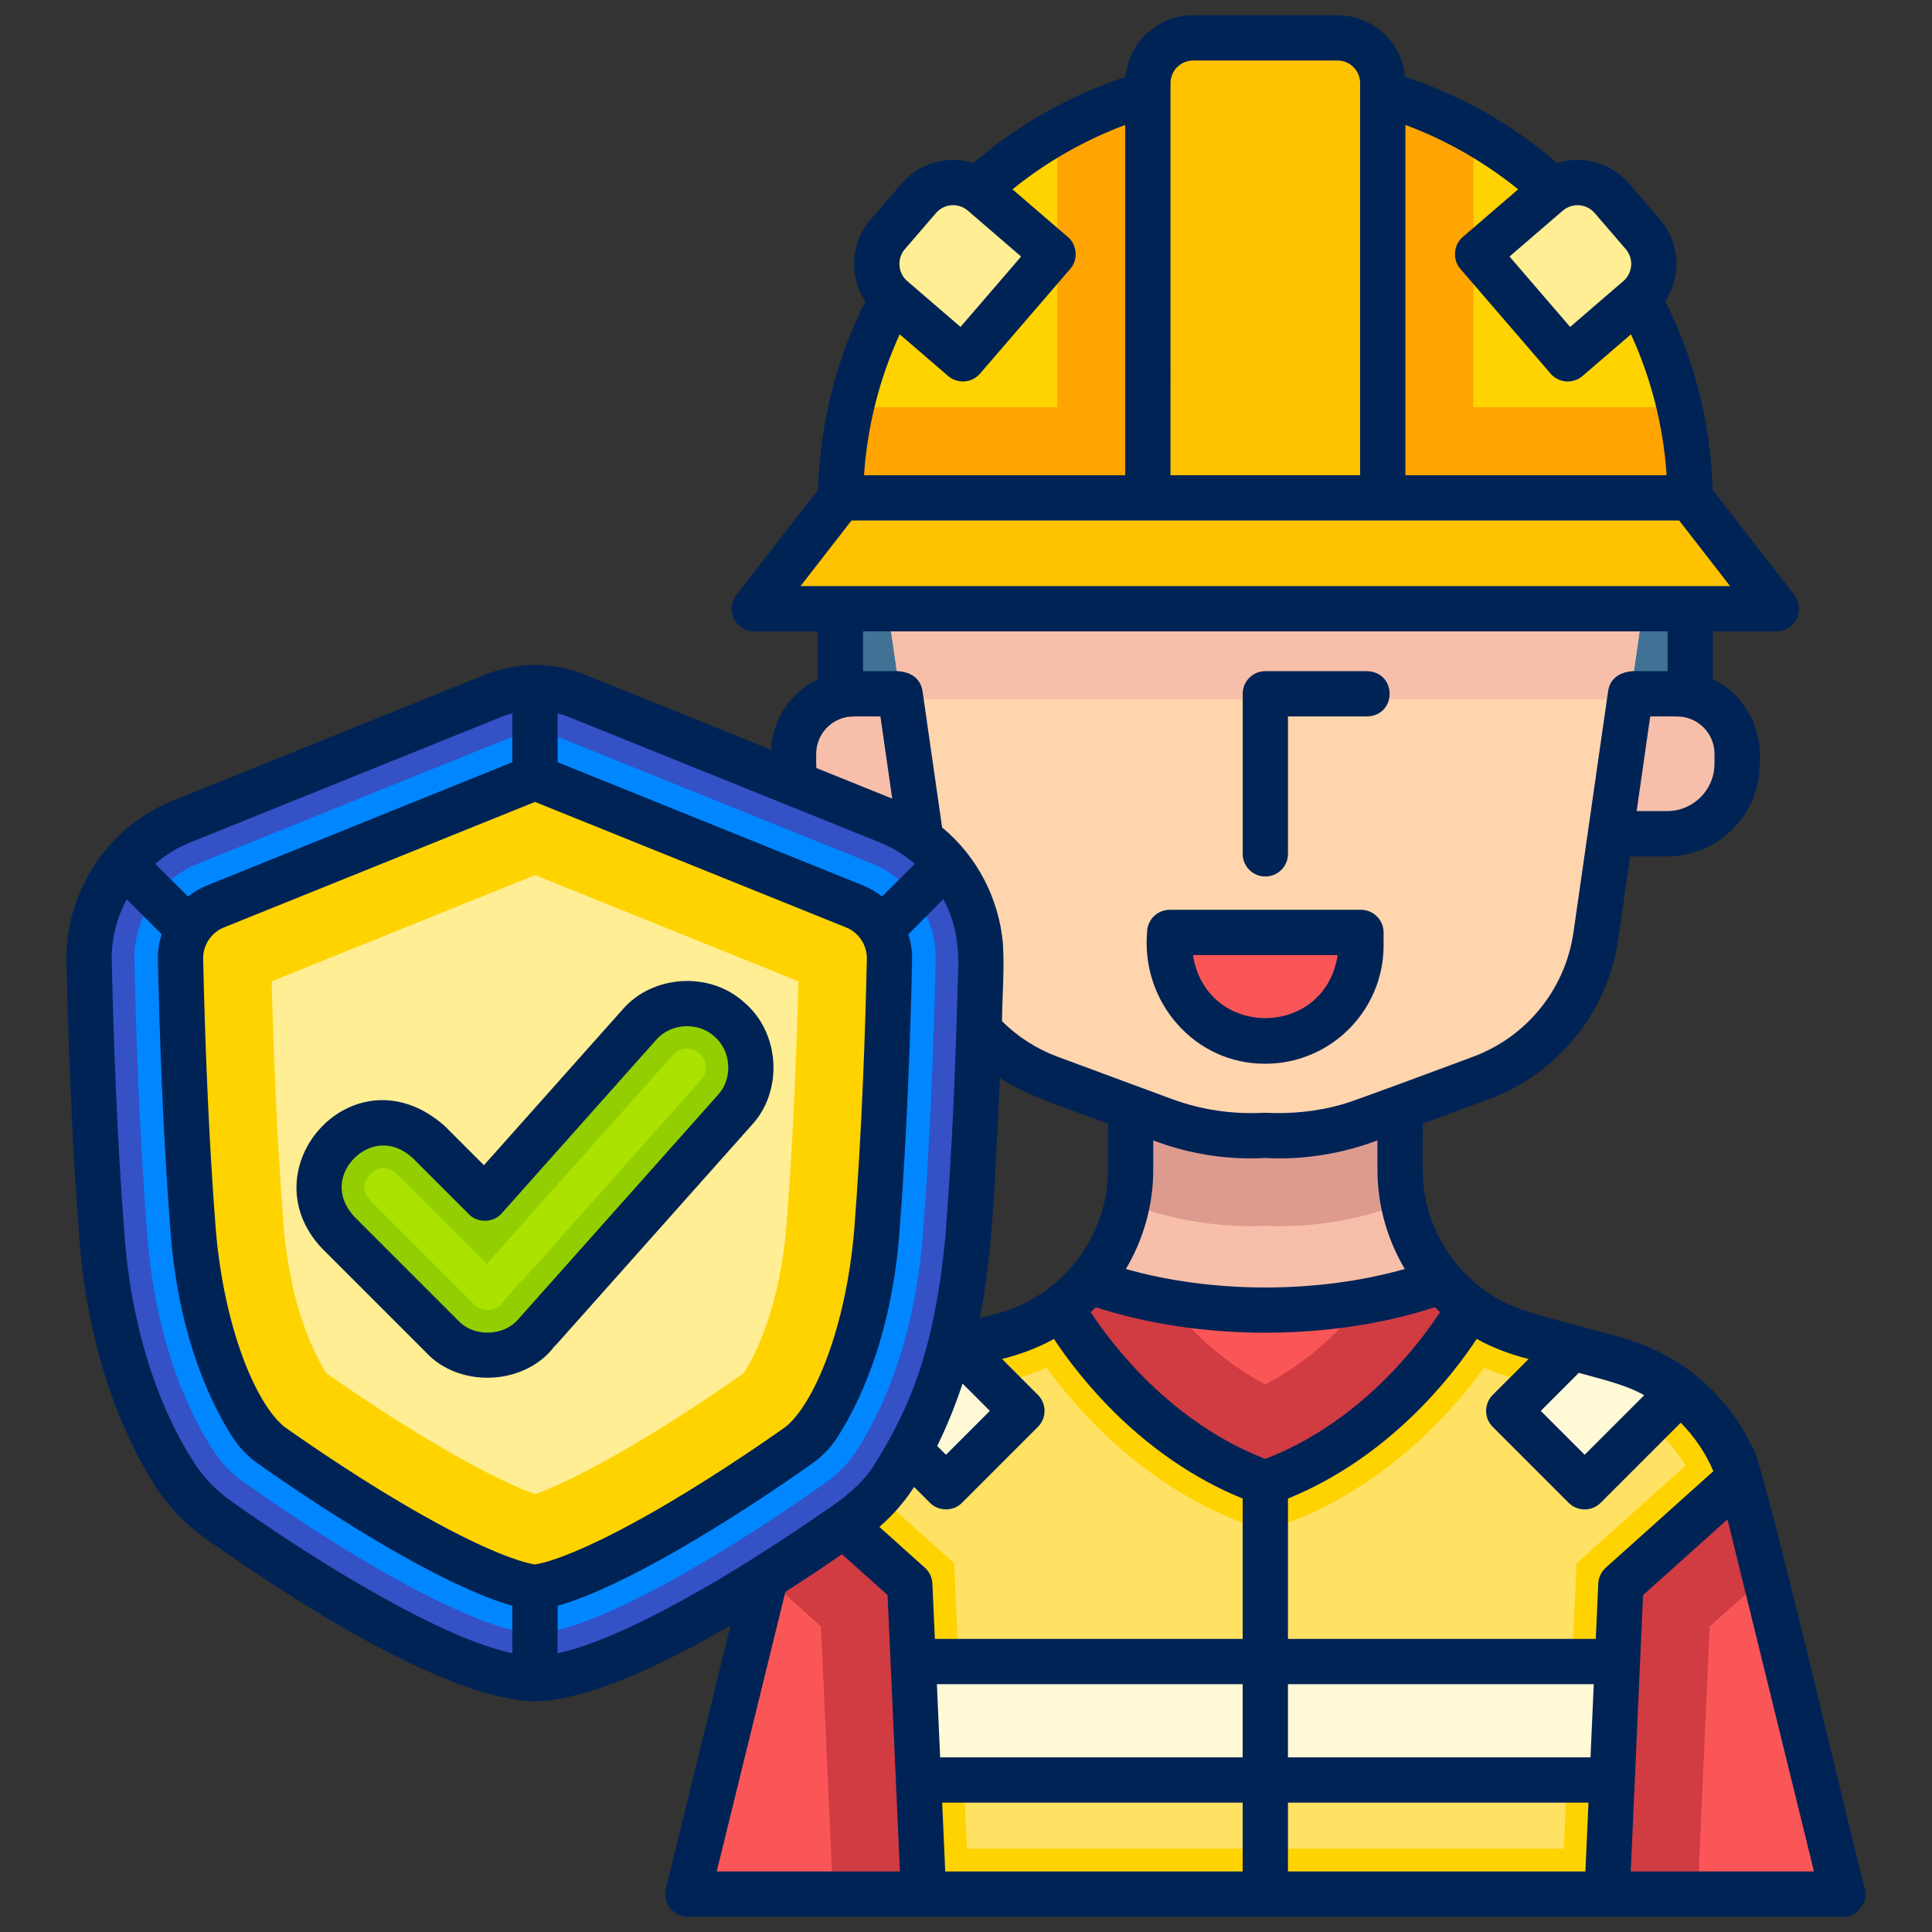
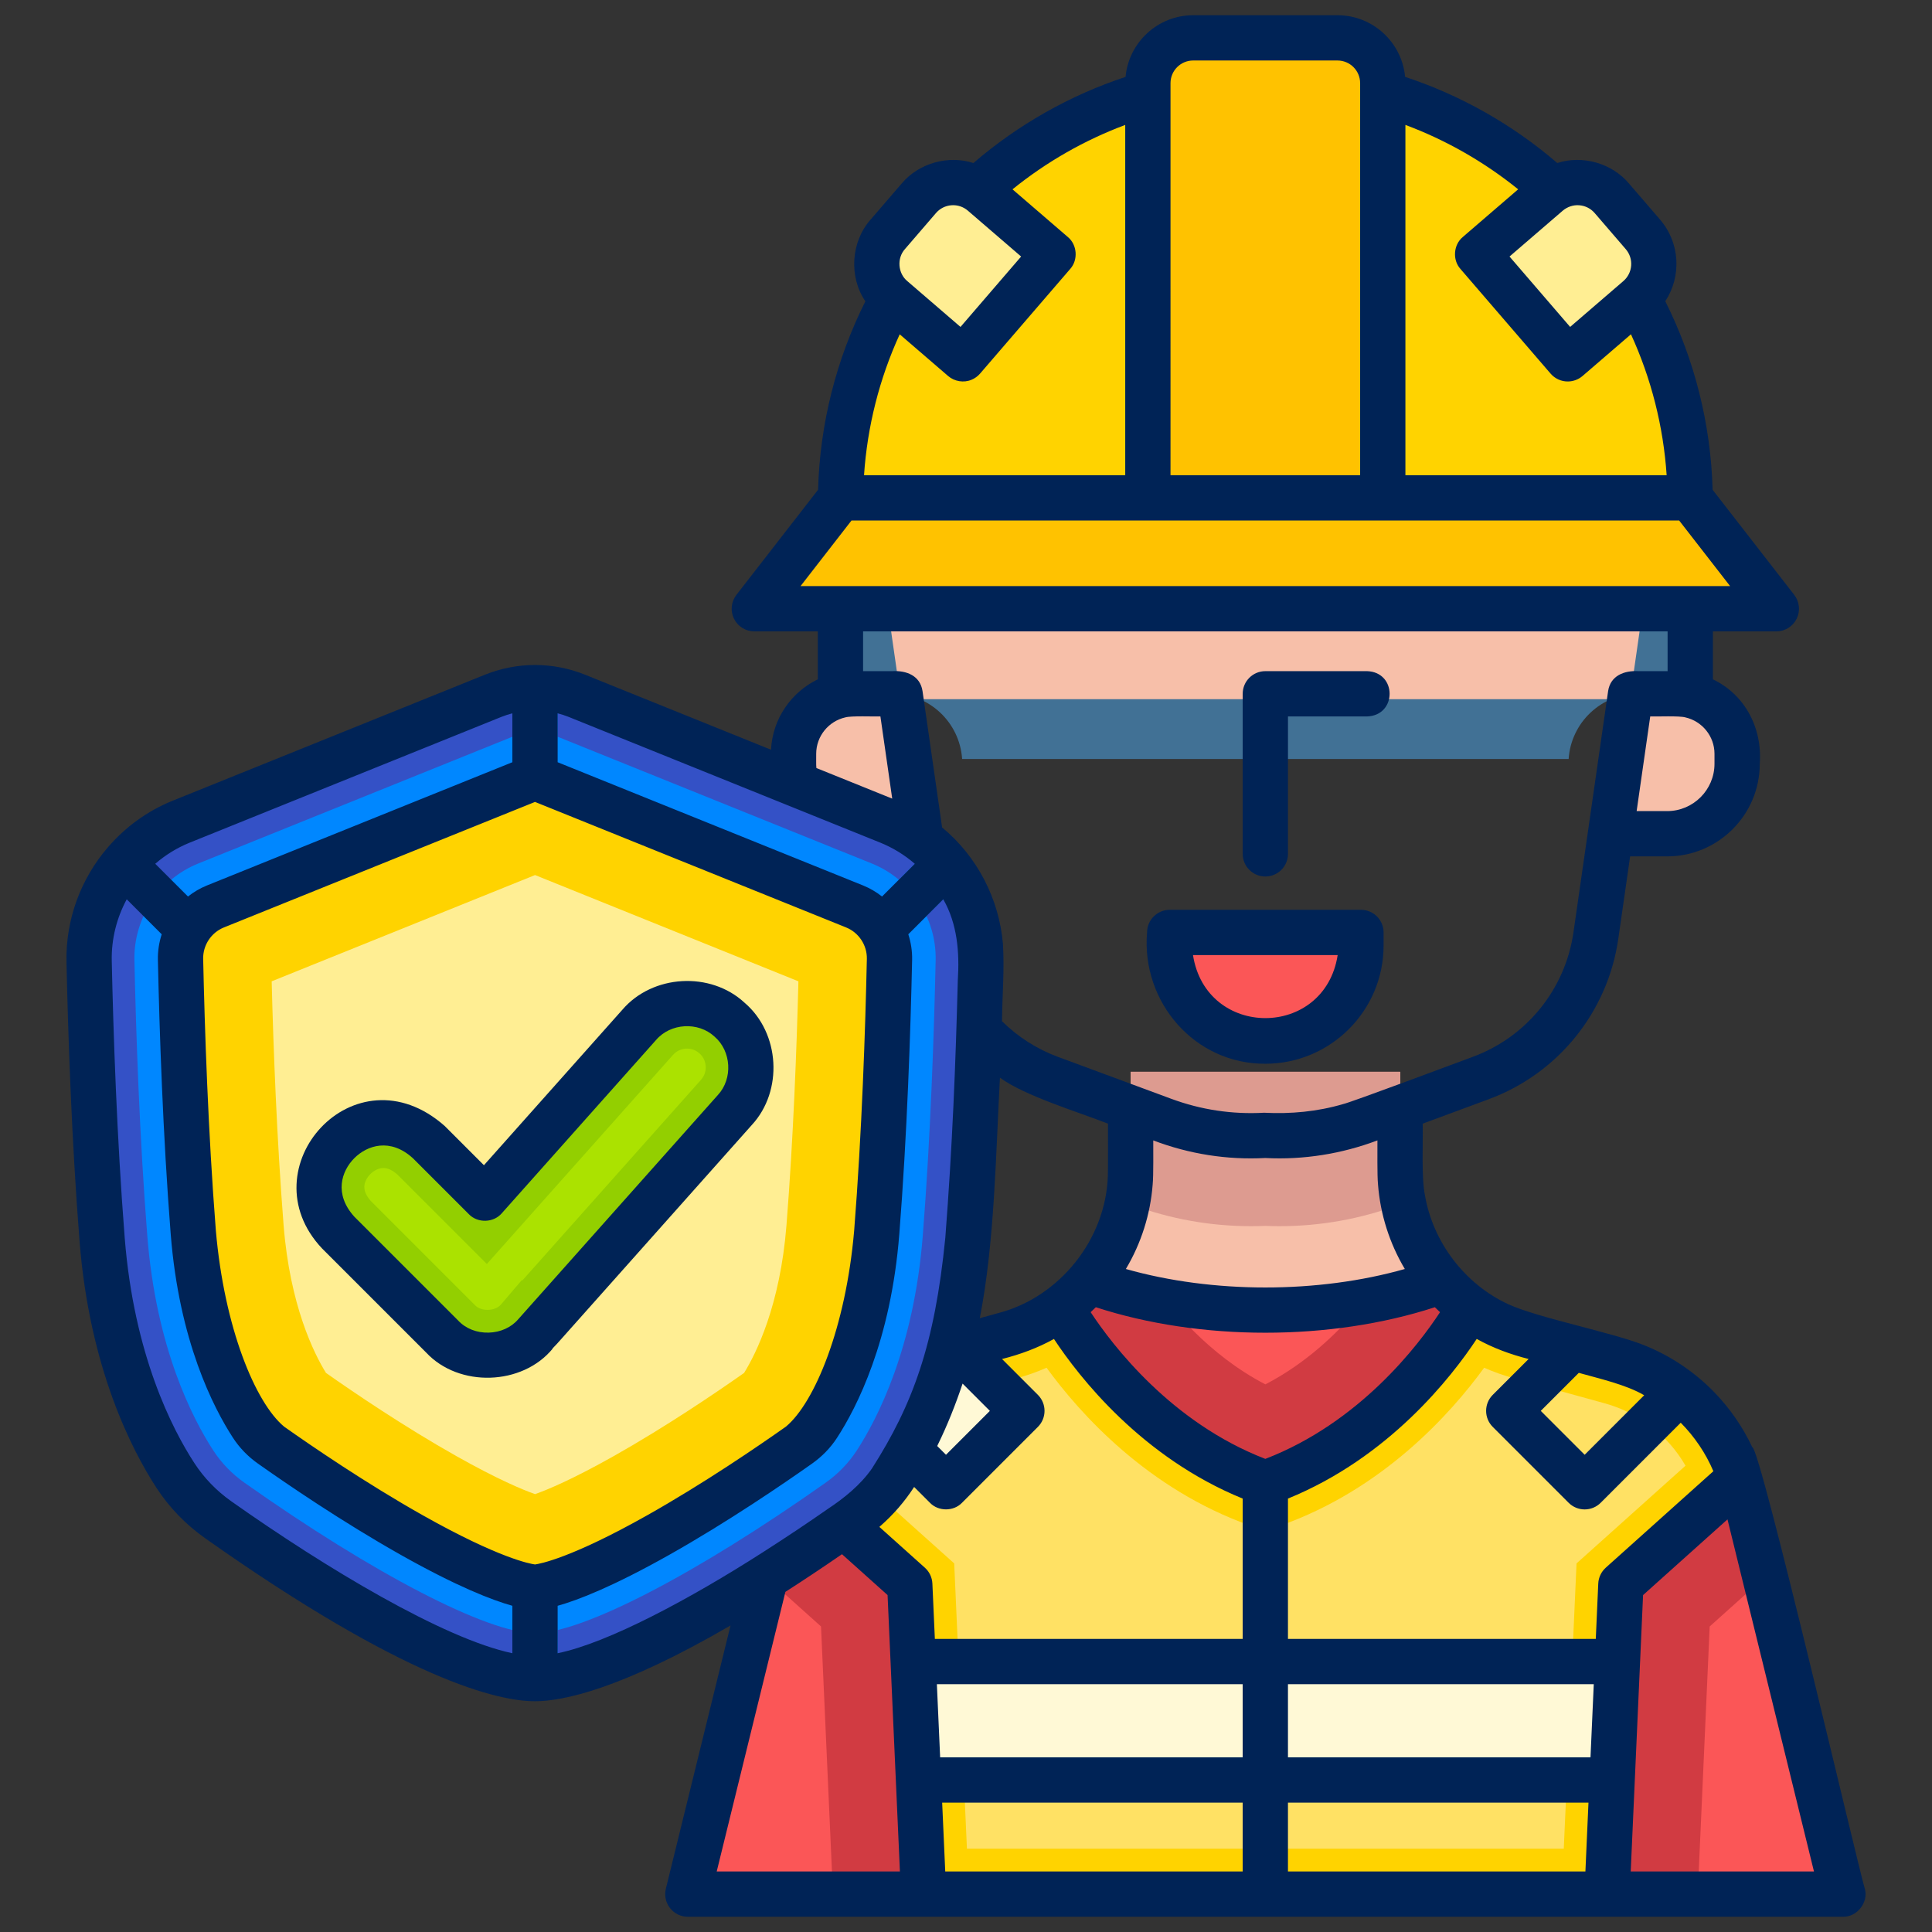
<svg xmlns="http://www.w3.org/2000/svg" id="Layer_4" viewBox="0 0 512 512" data-name="Layer 4">
  <rect x="0" y="0" width="512" height="512" fill="#333333" stroke="none" />
  <g>
    <g>
      <path d="m447.926 131.903c-.602-61.671-50.774-111.481-112.588-111.481h-0c-61.814 0-111.985 49.81-112.588 111.481z" fill="#ffd300" />
      <path d="m462.099 394.929c-4.12-16.775-16.989-30.01-33.642-34.599l-24.112-6.645c-19.674-5.422-33.304-23.317-33.304-43.724v-25.918h-71.406v25.918c0 20.408-13.63 38.302-33.304 43.724l-24.112 6.645c-16.652 4.589-29.521 17.824-33.642 34.599l-26.284 107.001h306.089s-26.284-107.001-26.284-107.001z" fill="#fb5657" />
      <path d="m453.083 431.034 14.657-13.142-5.641-22.964c-4.12-16.774-16.99-30.01-33.642-34.599l-24.112-6.645c-13.798-3.803-24.615-13.744-29.851-26.381l-3.107 3.29-2.019 2.474-1.097 2.049c-.123.229-11.553 20.692-32.934 31.757-15.191-7.883-25.428-20.597-30.106-27.344v-40.671l-5.597 4.137v6.965c0 20.408-13.63 38.302-33.304 43.724l-24.112 6.645c-16.652 4.589-29.521 17.824-33.642 34.599l-5.643 22.973 14.647 13.133 3.165 70.896h229.172z" fill="#d13b42" />
      <path d="m335.338 347.18c16.964 0 32.882-2.797 46.645-7.69-6.879-8.02-10.942-18.398-10.942-29.53v-25.918h-71.406v25.918c0 11.132-4.062 21.51-10.942 29.53 13.763 4.893 29.681 7.69 46.645 7.69z" fill="#f7bfa9" />
      <path d="m222.736 161.287v22.938c1.125-.252 2.291-.396 3.492-.396h10.26c9.826 0 17.845 7.646 18.486 17.309h160.728c.64-9.664 8.66-17.309 18.486-17.309h10.26c1.201 0 2.367.144 3.492.396v-22.938z" fill="#417195" />
      <path d="m299.635 284.042v25.918c0 3.026-.31 5.992-.885 8.875l1.257.465c10.133 3.749 20.748 5.65 31.552 5.65 1.252 0 2.516-.026 3.773-.079 1.258.052 2.521.079 3.773.079 10.805 0 21.421-1.901 31.553-5.65l1.267-.469c-.575-2.881-.885-5.846-.885-8.87v-25.918z" fill="#dd9b90" />
-       <path d="m435.373 161.287-12.436 86.595c-2.475 17.235-14.186 31.731-30.516 37.774l-30.092 11.135c-8.683 3.213-17.876 4.567-26.997 4.052-9.121.515-18.314-.839-26.997-4.052l-30.092-11.135c-16.329-6.042-28.041-20.539-30.516-37.774l-12.436-86.595z" fill="#ffd5ae" />
      <path d="m435.373 161.287h-200.082l3.447 24h193.188z" fill="#f7bfa9" />
-       <path d="m445.11 107.903h-54.652v-73.082c-16.292-9.166-35.094-14.399-55.12-14.399h-0c-20.031 0-38.836 5.236-55.131 14.406v73.076h-54.641c-1.761 7.729-2.735 15.757-2.816 24h225.176c-.081-8.243-1.055-16.271-2.816-24z" fill="#ffa400" />
      <path d="m447.934 131.903h-81.476v-109.903c0-6.627-5.373-12-12-12h-38.251c-6.627 0-12 5.373-12 12v109.903h-81.476l-22.824 29.384h270.852l-22.824-29.384z" fill="#ffc200" />
      <path d="m310 247.075h50.676v3.456c0 13.984-11.354 25.338-25.338 25.338h-0c-13.984 0-25.338-11.354-25.338-25.338v-3.456z" fill="#fb5657" />
      <path d="m461.14 391.57c0 .01-.01.01-.01.01l-31.57 28.31-3.67 82.04h-181.12l-3.66-82.04-31.57-28.3c4.92-15.18 17.15-26.98 32.68-31.26l24.11-6.65c2.75-.76 5.37-1.76 7.87-2.97 2.49-1.22 4.84-2.65 7.03-4.27 0 0 18.07 33.76 54.1 46.55 36.04-12.79 54.1-46.55 54.1-46.55s.01 0 .01-.01c4.39 3.25 9.41 5.74 14.91 7.25l24.11 6.65c15.52 4.28 27.75 16.07 32.68 31.24z" fill="#ffd300" />
      <path d="m256.246 489.93-3.373-75.61-28.874-25.884c4.631-8.036 12.254-14.014 21.409-16.537l24.112-6.651c2.657-.734 5.282-1.667 7.832-2.781 8.936 12.269 26.819 32.197 53.963 41.832l4.014 1.425 4.015-1.424c27.151-9.636 45.033-29.564 53.967-41.834 2.538 1.115 5.163 2.045 7.862 2.786l24.097 6.646c9.148 2.523 16.771 8.497 21.407 16.525l-28.879 25.897-3.383 75.609h-158.169z" fill="#ffe164" />
      <g fill="#fff9d6">
        <path d="m250.704 393.983 20.117-20.117-16.791-16.791-11.811 3.255c-6.186 1.705-11.834 4.619-16.72 8.448z" />
-         <path d="m419.961 393.983-20.117-20.117 16.791-16.791 11.811 3.255c6.186 1.705 11.834 4.619 16.72 8.448z" />
        <path d="m428.646 440.296h-186.627l1.401 31.387h183.825z" />
      </g>
      <path d="m444.448 183.828h-10.26c-.7 0-1.389.047-2.07.122l-5.309 36.966h15.009c10.244 0 18.548-8.304 18.548-18.548v-2.621c0-8.792-7.127-15.919-15.919-15.919z" fill="#f7bfa9" />
      <path d="m238.546 183.949c-.676-.075-1.361-.12-2.057-.12h-10.26c-8.792 0-15.919 7.127-15.919 15.919v2.621c0 10.244 8.304 18.548 18.548 18.548h14.997z" fill="#f7bfa9" />
      <path d="m411.095 50.935h24.619v36.619h-24.619c-6.623 0-12-5.377-12-12v-12.619c0-6.623 5.377-12 12-12z" fill="#ffee93" transform="matrix(-.758 .653 -.653 -.758 778.861 -150.689)" />
      <path d="m246.951 50.935h24.619v36.619h-24.619c-6.623 0-12-5.377-12-12v-12.619c0-6.623 5.377-12 12-12z" fill="#ffee93" transform="matrix(.758 .653 -.653 .758 106.555 -148.501)" />
    </g>
    <g>
      <path d="m130.692 184.366c7.122-2.873 15.08-2.873 22.202 0l82.658 33.351c15.04 6.068 24.758 20.804 24.407 37.018-.426 19.67-1.368 47.372-3.45 73.744-2.507 31.751-12.724 52.211-19.398 62.469-3.005 4.62-6.88 8.603-11.381 11.783-15.717 11.104-61.569 42.082-83.937 42.082s-68.22-30.978-83.937-42.082c-4.501-3.18-8.376-7.163-11.381-11.783-6.674-10.258-16.891-30.719-19.398-62.469-2.082-26.372-3.024-54.074-3.45-73.744-.351-16.214 9.367-30.95 24.407-37.018l82.658-33.351z" fill="#3451c6" />
      <path d="m141.792 432.813c-12.49 0-42.72-15.655-77.013-39.882-3.315-2.342-6.089-5.211-8.247-8.526-5.527-8.496-15.15-27.182-17.494-56.87-2.088-26.443-3.01-54.326-3.416-73.06-.242-11.154 6.55-21.454 16.899-25.63l82.659-33.351c2.11-.852 4.334-1.284 6.611-1.284 2.276 0 4.5.432 6.61 1.284l82.658 33.351c10.35 4.176 17.142 14.476 16.9 25.63-.406 18.73-1.328 46.609-3.417 73.06-2.343 29.686-11.966 48.373-17.494 56.87-2.156 3.314-4.931 6.183-8.247 8.526-34.292 24.228-64.521 39.882-77.013 39.882z" fill="#0087ff" />
      <g fill="#0087ff">
        <path d="m141.792 233.884c3.313 0 6-2.687 6-6v-45.053c-3.958-.818-8.042-.818-12 0v45.053c0 3.313 2.687 6 6 6z" />
-         <path d="m63.335 251.064c0.0 0-15.301-15.301-26.466-26.466-3.046 2.679-5.643 5.807-7.711 9.26 11.084 11.084 25.691 25.691 25.691 25.691 5.768 5.43 13.926-2.696 8.485-8.485z" />
        <path d="m246.716 224.599-27.599 27.599c-2.343 2.343-2.343 6.142 0 8.485 2.343 2.343 6.143 2.343 8.485 0 0 0 13.779-13.779 26.824-26.824-2.068-3.453-4.665-6.581-7.711-9.26z" />
        <path d="m141.792 401.314c-3.313 0-6 2.687-6 6v36.876c2.136.393 4.154.622 6.0.622 1.846 0 3.864-.229 6-.622v-36.876c0-3.313-2.687-6-6-6z" />
      </g>
      <path d="m141.792 420.582c-.332 0-8.409-.157-32.577-13.762-15.32-8.624-29.994-18.663-37.378-23.879-2.044-1.444-3.744-3.196-5.052-5.206-4.894-7.523-13.422-24.173-15.553-51.163-2.065-26.155-2.978-53.787-3.381-72.362-.132-6.102 3.584-11.737 9.248-14.022l82.658-33.351c.649-.262 1.334-.395 2.034-.395s1.385.133 2.034.395l82.659 33.351c5.664 2.285 9.38 7.92 9.248 14.022-.403 18.573-1.316 46.203-3.381 72.362-2.131 26.99-10.659 43.64-15.553 51.163-1.308 2.01-3.007 3.762-5.051 5.206-7.384 5.217-22.058 15.256-37.378 23.879-24.169 13.605-32.245 13.762-32.578 13.762z" fill="#ffd300" />
      <path d="m141.792 395.957c-3.314-1.168-9.87-3.896-20.804-10.05-13.922-7.837-27.393-17-34.6-22.071-3.174-5.142-9.55-17.869-11.231-39.152-1.796-22.763-2.704-46.75-3.161-64.625l69.796-28.161 69.796 28.162c-.457 17.875-1.365 41.862-3.162 64.625-1.68 21.283-8.057 34.011-11.231 39.153-7.205 5.07-20.675 14.233-34.598 22.071-10.935 6.155-17.491 8.882-20.805 10.05z" fill="#ffee93" />
      <g>
        <path d="m193.348 270.189c-6.999-6.232-17.723-5.609-23.953 1.39l-40.884 45.921-14.916-14.916c-16.526-15.275-39.279 7.44-23.993 23.994-0-0 27.628 27.628 27.628 27.628 6.57 6.847 18.511 6.5 24.668-.715 0.0 0 52.839-59.348 52.839-59.348 6.231-6.998 5.608-17.722-1.39-23.953z" fill="#93cf00" />
        <path d="m129.201 347.128c-1.354 0-2.561-.448-3.311-1.23l-27.604-27.608c-2.232-2.5-1.848-4.27-1.357-5.391.839-1.918 2.855-3.364 4.689-3.364 1.164 0 2.403.582 3.688 1.729l23.711 23.712 49.341-55.418c1.289-1.448 2.88-1.664 3.714-1.664.86 0 2.129.218 3.296 1.258 1.337 1.19 1.611 2.654 1.656 3.421.044.767-.059 2.252-1.249 3.589 0 0-33.81 37.975-47.337 53.168l-.176-.067-5.493 6.438c-.763.894-2.097 1.428-3.568 1.428z" fill="#abe200" />
      </g>
    </g>
  </g>
  <g fill="#002356">
    <path d="m85.35 330.854 27.587 27.587c8.682 9.314 25.442 8.788 33.516-1.023l-.05-.043c.699-.685 1.427-1.502 2.237-2.412l50.568-56.797c8.397-9.048 7.509-24.407-1.88-32.424 0 0 0-0-.001-0-9.042-8.402-24.408-7.509-32.424 1.881-0-0-36.656 41.172-36.656 41.172l-10.421-10.42c-23.816-20.99-52.592 11.177-32.477 32.479zm8.549-23.93c3.421-3.419 9.534-5.451 15.532.025l14.827 14.827c2.334 2.421 6.543 2.299 8.724-.253 0.0 0 40.885-45.921 40.885-45.921 3.829-4.481 11.156-4.911 15.482-.897 4.479 3.83 4.91 11.159.896 15.481-.093.107-51.939 58.333-52.922 59.443-1.836 2.152-4.674 3.438-7.786 3.529-3.169.093-6.1-1.058-8.075-3.161l-27.537-27.537c-5.478-6.007-3.446-12.118-.026-15.536z" />
    <path d="m335.327 232.282c3.313 0 6-2.687 6-6v-36.419h20.981c7.932-.268 7.949-11.725-0-12.0 0.0 0-26.981 0-26.981 0-3.313 0-6 2.687-6 6v42.419c0 3.313 2.687 6 6 6z" />
    <path d="m335.327 281.903c17.279 0 31.338-14.058 31.338-31.338v-3.456c0-3.313-2.687-6-6-6h-50.676c-3.313 0-6 2.687-6 6-1.576 18.416 12.616 34.896 31.338 34.794zm19.171-28.794c-3.486 22.274-34.864 22.258-38.342 0z" />
    <path d="m494.2 500.533c-1.413-4.202-27.735-117.127-29.819-116.994-2.531-5.383-5.957-10.341-10.102-14.606-5.155-5.306-11.415-9.538-18.273-12.318-8.13-3.389-28.329-7.313-36.335-10.998-11.522-5.358-19.926-16.426-22.053-28.893-.959-4.566-.476-14.244-.586-18.945l17.462-6.461c18.412-6.813 31.583-23.117 34.373-42.548l3.134-21.818h9.809c13.536 0 24.549-11.012 24.549-24.548.704-9.616-4.034-18.37-12.427-22.376v-12.706h16.818c2.291 0 4.382-1.305 5.389-3.362 1.008-2.058.755-4.509-.65-6.318l-21.628-27.844c-.477-17.372-4.781-34.521-12.542-49.968 4.303-6.545 3.975-15.41-1.385-21.634l-8.235-9.561c-4.534-5.403-12.325-7.594-19.005-5.436-11.819-10.175-25.62-17.983-40.327-22.827-.843-9.148-8.552-16.338-17.916-16.338h-38.252c-9.365 0-17.075 7.192-17.916 16.342-14.705 4.845-28.502 12.653-40.318 22.827-6.687-2.163-14.476.026-19.014 5.432-0-0-8.234 9.561-8.234 9.561-5.234 5.877-5.793 15.187-1.384 21.654-7.753 15.439-12.054 32.576-12.533 49.933l-21.639 27.858c-1.405 1.809-1.658 4.261-.65 6.318 1.007 2.058 3.098 3.362 5.389 3.362h16.83v12.705c-7.036 3.394-11.993 10.439-12.399 18.66l-49.199-19.851c-8.608-3.473-18.086-3.472-26.692 0l-82.658 33.35c-6.771 2.732-12.622 7.042-17.214 12.388-7.124 8.27-11.18 19.042-10.947 30.324.412 18.969 1.348 47.22 3.469 74.086 2.656 33.657 13.89 55.34 20.35 65.269 3.404 5.235 7.761 9.747 12.948 13.412 53.176 37.569 77.583 43.181 87.398 43.181 7.289 0 22.631-3.105 51.811-20.077l-17.137 69.763c-.439 1.79-.032 3.683 1.105 5.133s2.878 2.298 4.722 2.298c36.025 0 115.553-0 152.171 0 37.627-.001 116.798.001 153.918-0 3.759.097 6.835-3.787 5.828-7.431zm-245.789-51.315-.129-2.888h81.04v19.387h-80.174l-.737-16.499zm-46.28-37.83c-19.142 12.272-41.047 24.035-54.349 26.738v-12.574c5.393-1.504 14.617-5.079 29.521-13.468 15.563-8.762 30.424-18.928 37.896-24.208 2.667-1.884 4.895-4.184 6.618-6.834 5.205-8 14.271-25.648 16.506-53.963 2.076-26.299 2.994-54.053 3.398-72.705.05-2.336-.313-4.619-1.011-6.776l9.272-9.272c3.743 6.563 4.318 14.06 3.846 21.464-.577 22.244-1.436 43.997-3.313 68.251-2.796 28.274-8.598 44.14-19.443 61.128-3.058 4.384-7.343 7.842-11.834 10.812-5.172 3.604-10.327 7.059-17.108 11.408zm-142.796-165.603 82.448-33.266 82.447 33.266c3.365 1.357 5.573 4.704 5.494 8.328-.4 18.495-1.309 46.003-3.363 72.02-2.219 25.714-10.474 45.614-18.085 51.941-7.286 5.148-21.761 15.052-36.859 23.551-20.161 11.349-28.379 12.809-29.635 12.975-1.256-.166-9.474-1.626-29.634-12.975-15.093-8.497-29.571-18.402-36.858-23.551-7.627-6.338-15.858-26.229-18.086-51.941-2.054-26.03-2.962-53.533-3.363-72.02-.079-3.624 2.129-6.971 5.494-8.329zm320.918 100.644c.448.446.905.884 1.37 1.313-5.736 8.748-21.278 29.234-46.3 38.88-24.913-9.609-40.518-30.119-46.287-38.88.465-.429.921-.867 1.369-1.312 27.637 9.009 62.213 9.009 89.849 0zm-86.666-34.729c-.554 16.662-12.693 31.963-28.86 36.234 0.0 0-5.077 1.4-5.077 1.4 3.937-19.945 4.255-43.819 5.346-63.736 6.531 4.825 21.044 9.187 28.63 12.185-.013 1.095.036 13.195-.038 13.918zm-44.985 71.023c2.52-5.163 4.66-10.567 6.493-16.055l7.23 7.231-11.632 11.632-2.32-2.321c.079-.16.151-.327.229-.487zm-15.367 21.749c3.477-3.03 6.513-6.54 9.019-10.411l4.197 4.197c2.235 2.324 6.25 2.325 8.485 0.0 0.0 0 20.117-20.117 20.117-20.117 2.344-2.343 2.344-6.142 0-8.485l-9.502-9.502c4.772-1.204 9.455-2.922 13.755-5.316 6.673 10.102 23.226 31.377 50.017 42.302v37.189h-81.576l-.655-14.669c-.072-1.61-.789-3.124-1.988-4.2l-12.059-10.812c.065-.056.125-.119.19-.176zm108.088 41.857h81.04l-.866 19.387h-80.174zm84.219-30.869c-1.199 1.076-1.916 2.589-1.988 4.2l-.655 14.669h-81.576v-37.189c26.796-10.927 43.35-32.207 50.021-42.307 4.299 2.395 8.983 4.115 13.754 5.318l-9.505 9.505c-2.344 2.343-2.344 6.142 0 8.485l20.117 20.117c1.125 1.125 2.651 1.757 4.242 1.757 1.592 0 3.117-.632 4.243-1.757l21.218-21.219c3.639 3.677 6.625 8.064 8.646 12.851l-28.518 25.569zm-7.143-51.64c5.309 1.494 12.581 3.132 17.325 5.938l-15.772 15.773-11.632-11.632 10.079-10.079zm-53.367-61.602c.029 2.803-.098 9.024.158 11.723.604 7.874 3.054 15.567 7.1 22.357-23.02 6.531-50.903 6.53-73.924 0 4.047-6.79 6.496-14.483 7.1-22.357.257-2.672.131-8.963.158-11.719 9.523 3.613 19.535 5.197 29.697 4.663 10.091.532 20.26-1.097 29.709-4.667zm89.326-99.816c0 6.919-5.629 12.548-12.549 12.548h-8.085l3.603-25.088c1.711.07 7.733-.206 9.31.254 4.414 1.004 7.721 4.952 7.721 9.665zm-66.7-139.595c-2.481 2.057-2.783 6.06-.63 8.462-0-0 23.897 27.746 23.897 27.746 1.139 1.325 2.834 2.105 4.583 2.081 1.415-.006 2.804-.531 3.878-1.45l12.836-11.056c5.373 11.719 8.592 24.422 9.457 37.347h-69.231v-92.832c10.755 4.011 20.897 9.802 29.881 17.066l-14.672 12.637zm30.847-8.411c1.598.119 3.055.854 4.101 2.068l8.234 9.561c2.159 2.507 1.876 6.303-.631 8.462l-14.106 12.151-16.066-18.654 14.107-12.15c1.205-1.013 2.754-1.565 4.361-1.437zm-102.308-38.363h38.252c3.309 0 6 2.691 6 6v103.903h-50.251c-.001-.005.002-101.129-.001-101.136-0-0-0-2.768-0-2.768 0-3.309 2.691-6 6-6zm-76.391 49.992 8.234-9.561c1.046-1.214 2.503-1.949 4.101-2.068 1.584-.121 3.149.39 4.361 1.438 0-0 14.107 12.15 14.107 12.15l-16.066 18.654-14.104-12.148c-2.49-2.053-2.79-6.063-.634-8.464zm-1.375 22.572 12.827 11.048c1.678 1.451 4.155 1.868 6.198.998.87-.351 1.649-.92 2.264-1.629l23.898-27.746c2.151-2.399 1.854-6.408-.631-8.462 0-0-14.666-12.631-14.666-12.631 8.982-7.263 19.122-13.055 29.875-17.067v92.828h-69.22c.865-12.92 4.083-25.621 9.454-37.339zm-12.773 49.339h219.331l13.503 17.384h-246.337zm216.273 29.384v10.542h-7.753c-3.72-.202-7.386 1.171-8.009 5.269-2.073 14.428-7.056 49.138-9.182 63.932-2.163 15.07-12.379 27.715-26.658 33-2.689.993-32.508 12.164-34.411 12.535-6.788 1.997-13.819 2.651-20.934 2.289-8.418.47-16.679-.767-24.577-3.689l-30.092-11.135c-5.516-2.042-10.584-5.284-14.782-9.443.118-7.624.663-13.612.258-20.464-1.016-11.935-6.802-23.169-16.124-30.88l-5.192-36.147c-.632-4.103-4.28-5.471-7.997-5.267 0-0-7.752-0-7.752-0v-10.542h213.204zm-225.58 36.216c-.109-.746-.024-2.968-.051-3.756 0-4.712 3.305-8.659 7.717-9.664 1.557-.461 7.629-.185 9.302-.255l3.129 21.784c-2.319-.936-17.423-7.03-20.097-8.109zm16.946 19.778c3.321 1.349 6.435 3.252 9.129 5.598l-8.677 8.677c-1.512-1.191-3.193-2.192-5.029-2.932l-80.938-32.657v-12.961c.963.254 1.919.547 2.856.925l82.658 33.351zm-183.028-0 82.658-33.351c.937-.378 1.893-.671 2.855-.925v12.962l-80.938 32.656c-1.835.74-3.517 1.741-5.029 2.933l-8.677-8.677c2.682-2.315 5.743-4.232 9.129-5.598zm1.226 164.396c-5.838-8.974-15.998-28.659-18.445-59.669-2.099-26.584-3.025-54.589-3.434-73.402-.125-5.793 1.314-11.391 3.967-16.313l9.271 9.271c-.698 2.157-1.061 4.44-1.011 6.776.404 18.644 1.321 46.392 3.398 72.705 2.235 28.314 11.301 45.963 16.506 53.962 1.724 2.65 3.95 4.95 6.618 6.835 7.475 5.281 22.338 15.449 37.896 24.208 14.903 8.389 24.127 11.964 29.521 13.468v12.574c-18.211-3.835-49.452-22.582-74.475-40.26-3.939-2.783-7.241-6.2-9.813-10.155zm156.644 34.152c4.706-3.014 9.696-6.329 14.996-9.982l12.081 10.833 3.27 73.251h-48.55zm41.545 55.855h79.639v18.247h-78.824zm91.639 18.247v-18.247h79.639l-.814 18.247zm90.836 0c.909-20.363 2.353-52.7 3.27-73.251l22.372-20.059 22.92 93.31h-48.562z" />
  </g>
</svg>